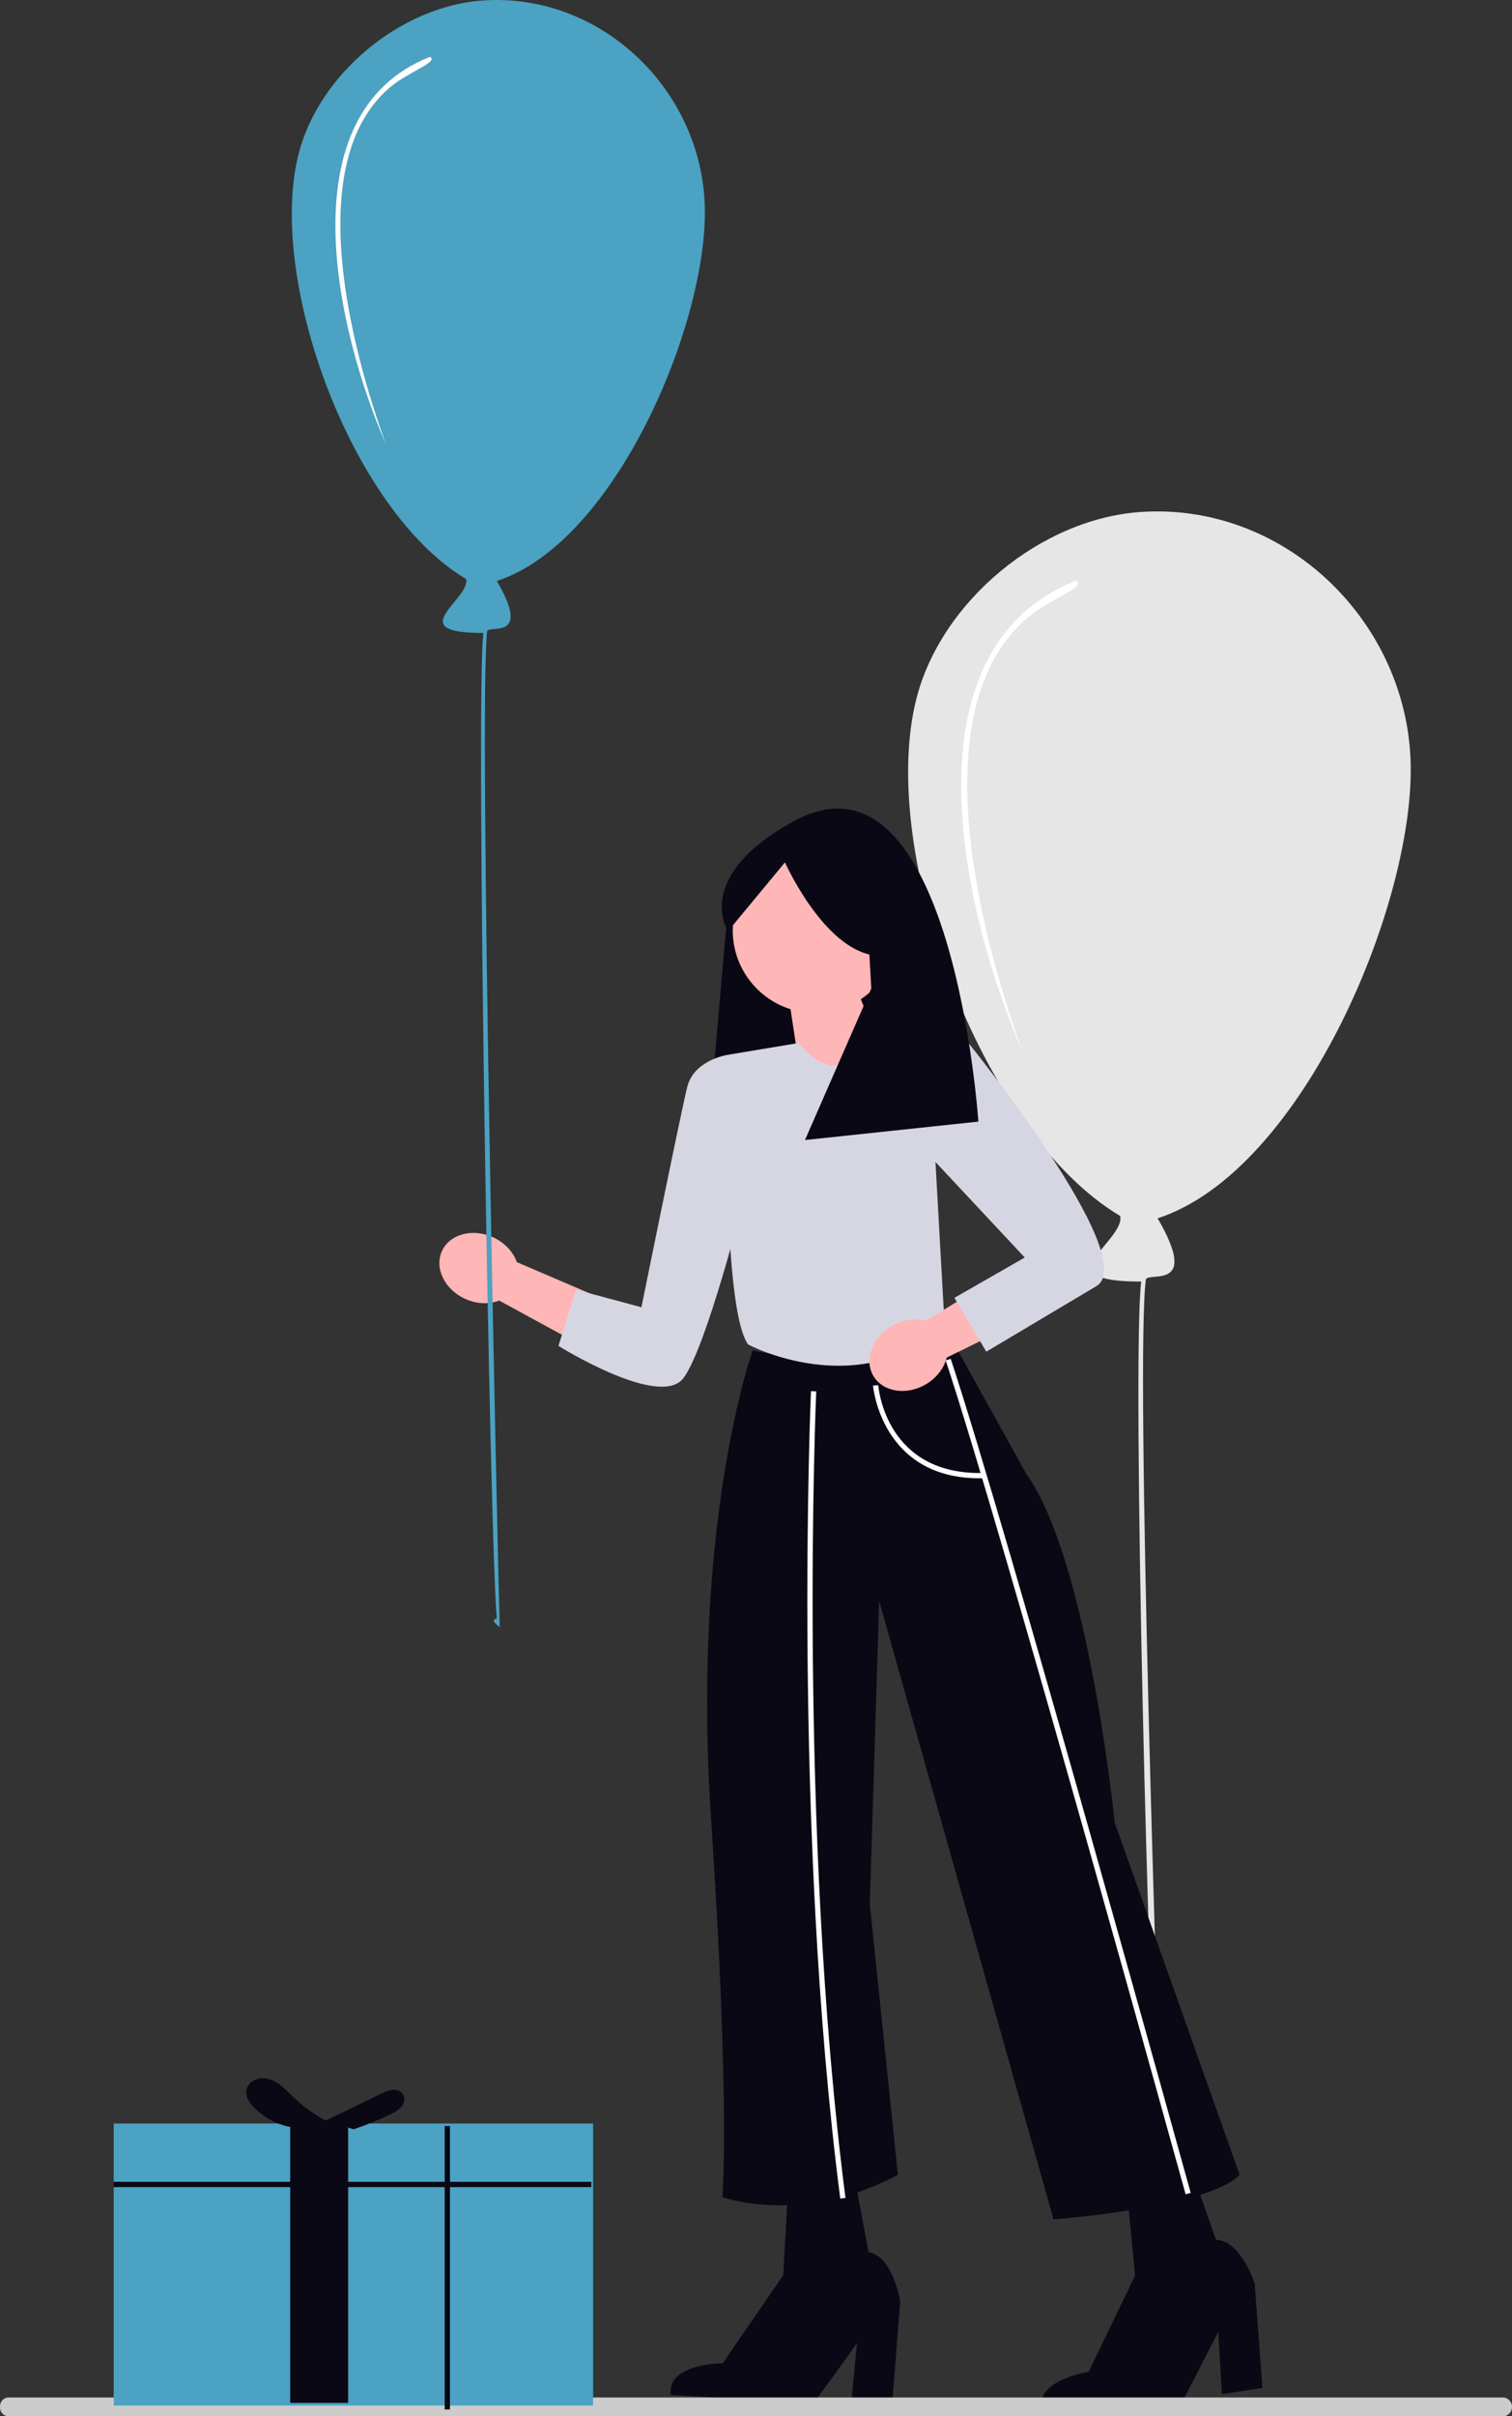
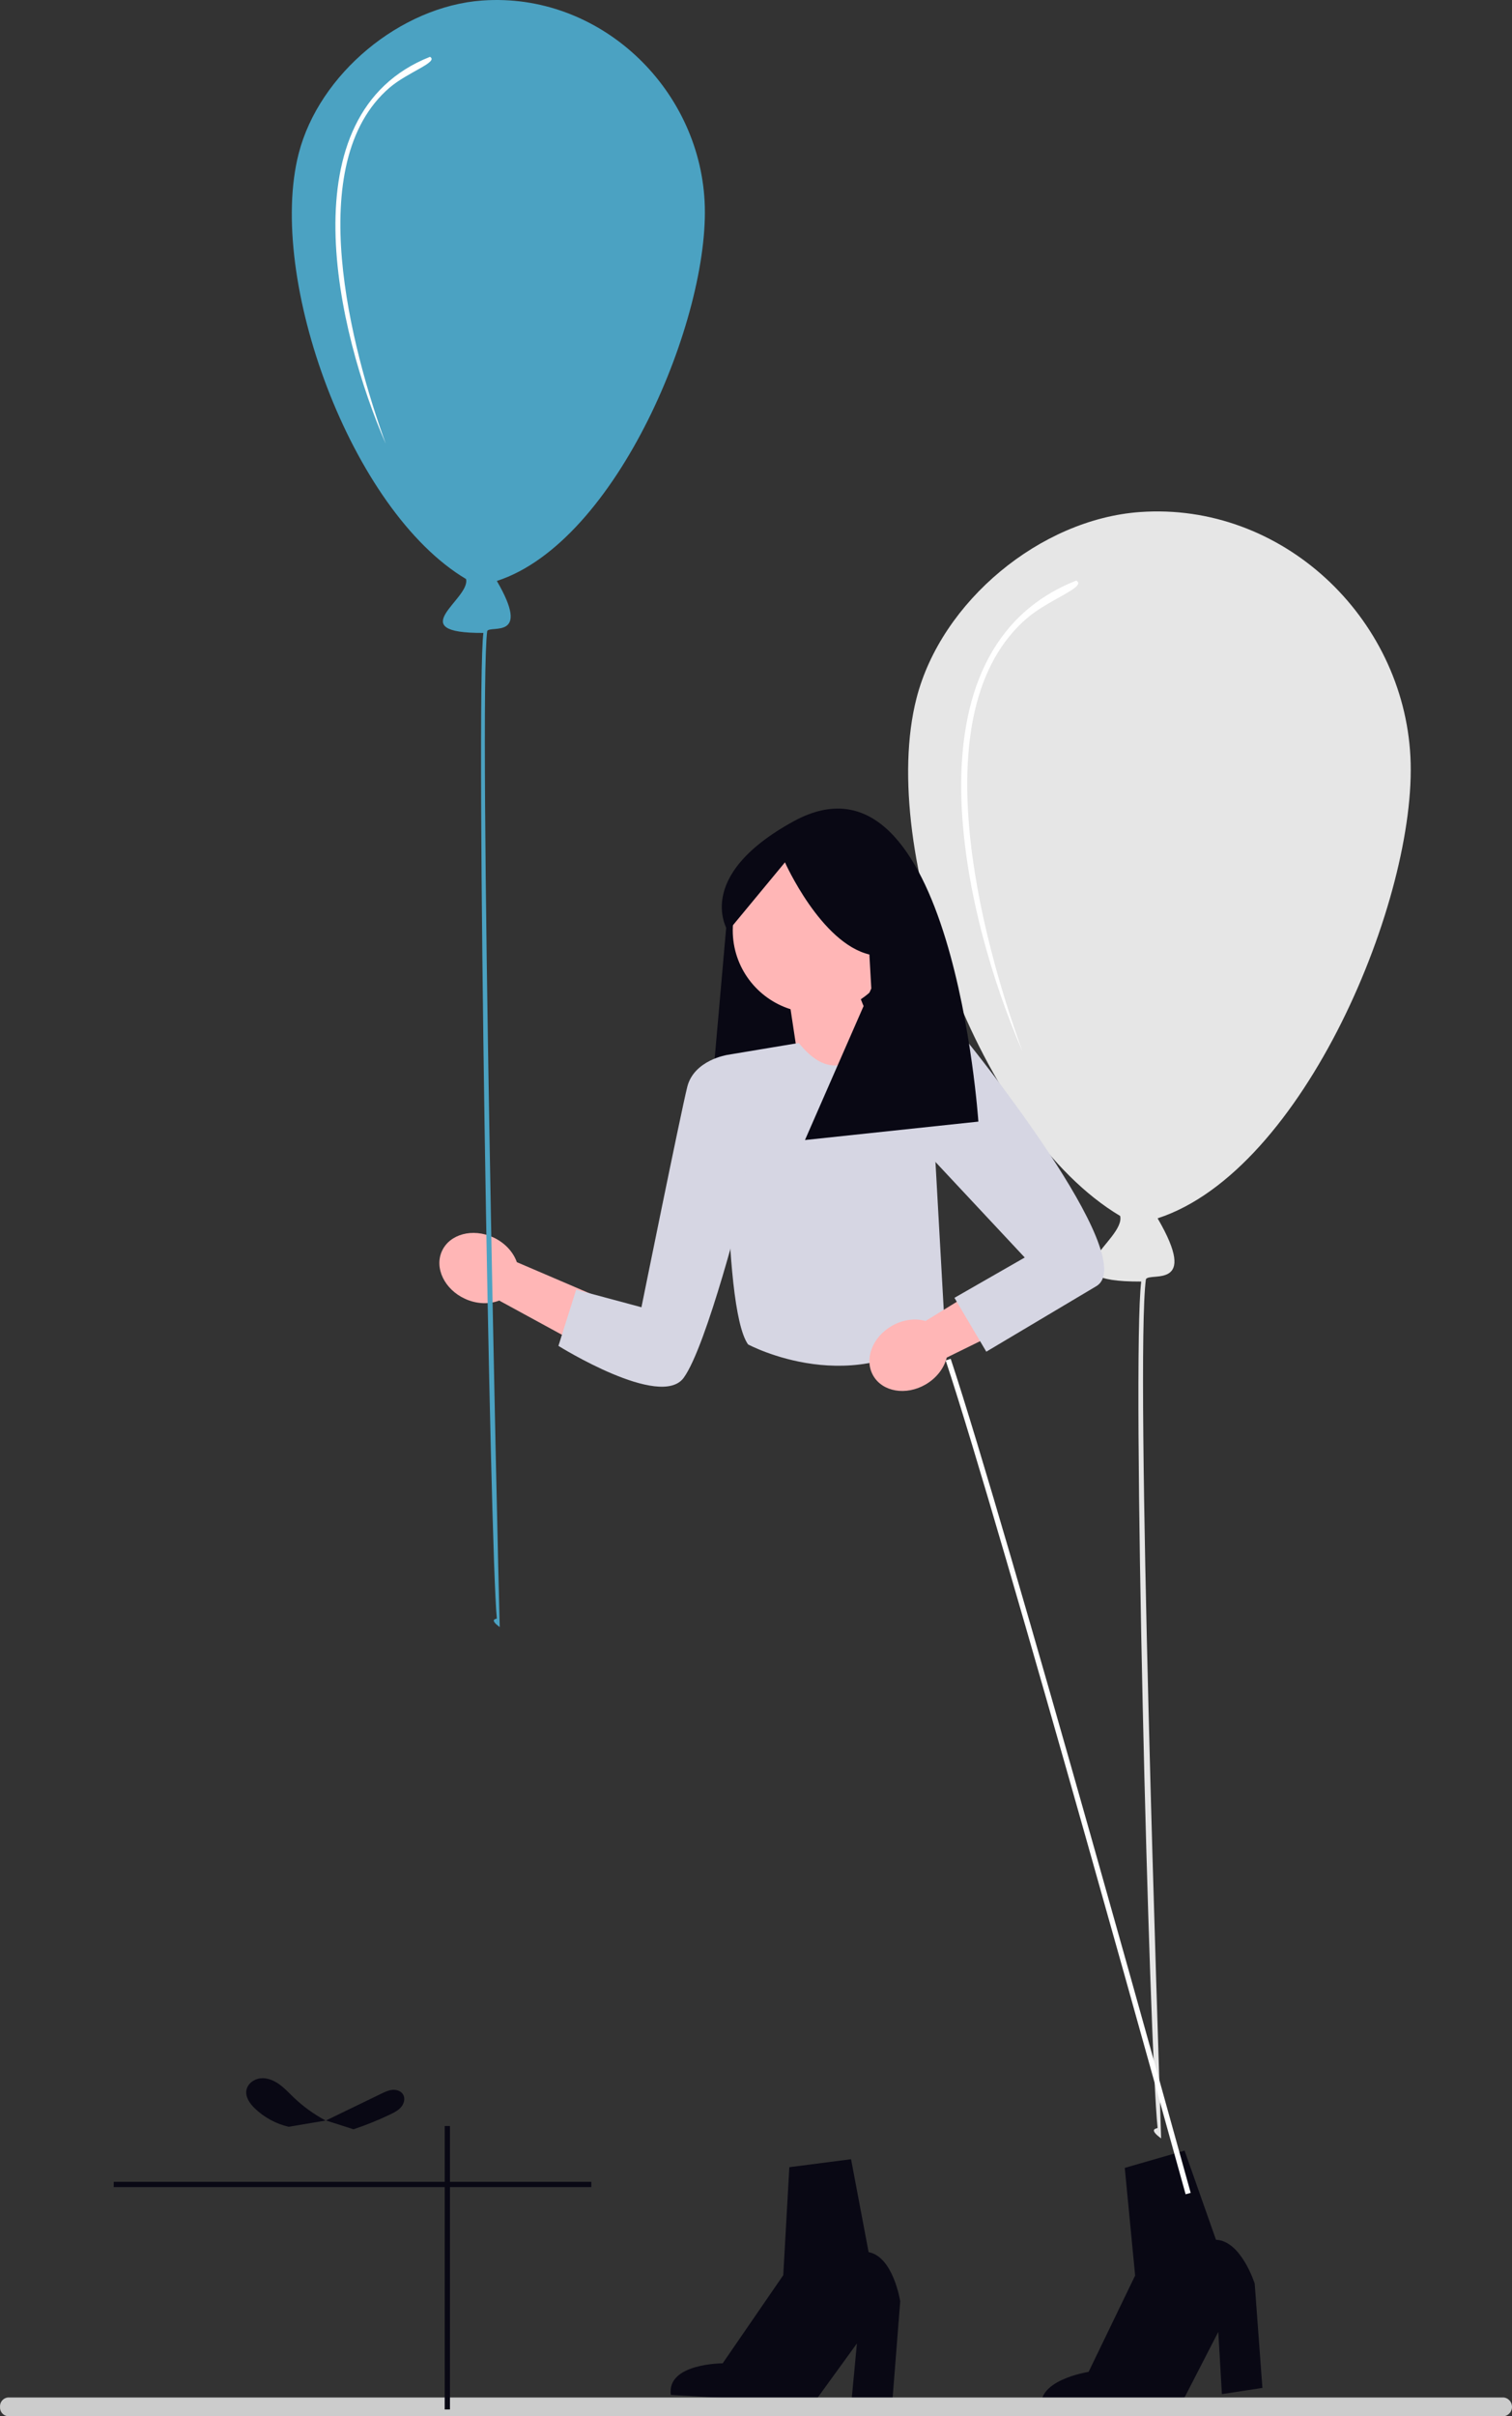
<svg xmlns="http://www.w3.org/2000/svg" width="363.571" height="580.62" viewBox="0 0 363.571 580.62" role="img" artist="Katerina Limpitsouni" source="https://undraw.co/">
  <rect x="0" y="0" width="363.571" height="580.62" fill="#333333" stroke="none" />
  <path d="M274.133,123.04c34.015-2.409,63.306,25.162,65.014,58.822,1.714,33.767-25.623,99.492-60.792,110.889,10.146,17.391-1.851,12.858-2.814,14.635-2.642,19.635,3.099,187.006,3.659,206.459-3.348-2.44-.823-2.332-.844-2.533-1.974-18.308-6.278-184.803-3.94-203.363-24.106.108-3.714-9.876-5.066-15.761-33.678-20.024-58.356-87.852-48.971-124.398,5.977-23.274,29.789-43.052,53.756-44.75Z" fill="#e6e6e6" />
  <path d="M258.803,139.512c2.639,1.523-6.5,4.449-11.821,9.006-25.722,22.029-11.134,76.558-1.126,104.134-14.145-32.463-29.435-96.428,12.946-113.141Z" fill="#fff" />
  <polygon points="175.619 211.537 170.01 275.208 223.143 276.09 218.028 212.756 175.619 211.537" fill="#090814" />
  <path d="M189.8,520.765l-1.459,25.946-14.568,21.185s-13.523-.031-12.462,7.585l34.325,1.997,10.413-14.354-1.407,14.917h9.851l1.97-25.049s-1.641-10.678-7.599-11.821l-4.222-22.325-14.843,1.918Z" fill="#090814" />
  <path d="M270.458,520.931l2.493,25.867-11.186,23.15s-13.372,2.021-11.167,9.387l34.231-3.232,8.116-15.767.872,14.957,9.737-1.494-1.852-25.058s-3.242-10.306-9.304-10.531l-7.559-21.426-14.38,4.147Z" fill="#090814" />
-   <path d="M227.158,318.832s-23.095,11.093-46.157,5.629c0,0-14.755,40.988-10.042,112.129s2.724,91.355,2.724,91.355c0,0,19.111,6.986,42.217-5.347l-6.755-65.014,2.252-72.894,41.935,148.603s37.325-2.794,44.75-10.695l-30.035-84.622s-6.369-62.951-21.188-83.682l-19.701-35.462Z" fill="#090814" />
-   <path d="M235.555,355.228c-23.641,0-25.615-22.049-25.633-22.276l1.263-.098c.07.891,1.997,21.787,25.524,21.088l.038,1.267c-.402.012-.802.019-1.192.019Z" fill="#fff" />
-   <path d="M202.044,528.306c-11.508-89.357-7.087-192.986-7.041-194.023l1.265.057c-.046,1.035-4.462,104.558,7.031,193.805l-1.256.161Z" fill="#fff" />
  <path d="M285.088,527.268c-.44-1.591-44.152-159.562-57.687-200.356l1.202-.398c13.544,40.824,57.265,198.826,57.706,200.418l-1.221.336Z" fill="#fff" />
  <path d="M124.276,303.287l39.281,16.83-9.716,10.828-33.803-18.428c-2.41.936-5.414.867-8.231-.426-4.928-2.262-7.405-7.402-5.533-11.481,1.872-4.078,7.385-5.551,12.313-3.288,2.816,1.293,4.827,3.527,5.688,5.964Z" fill="#ffb6b6" />
  <path d="M215.88,223.572c0-10.959-8.884-19.843-19.843-19.843-10.959,0-19.843,8.884-19.843,19.843,0,8.888,5.844,16.409,13.898,18.936l3.836,25.351,19.555-16.296s-4.225-5.381-6.49-11.448c5.355-3.554,8.887-9.634,8.887-16.542Z" fill="#ffb6b6" />
  <path d="M210.271,248.471s-7.497,15.47-18.198,2.148l-17.146,2.86s-1.617,60.332,4.948,69.575c0,0,25.934,13.98,47.283-4.222l-3.735-66.664-13.152-3.697Z" fill="#d6d6e3" />
  <path d="M181.283,255.788l-6.355-2.31s-8.068,1.217-9.678,7.718c-1.61,6.501-11.01,52.929-11.01,52.929l-15.7-4.214-4.259,13.5s24.538,15.317,30.115,7.668,14.4-42.752,14.4-42.752l2.487-32.538Z" fill="#d6d6e3" />
  <path d="M222.559,317.426l36.418-22.361,3.234,14.184-34.56,16.965c-.627,2.508-2.417,4.922-5.099,6.475-4.692,2.718-10.319,1.774-12.569-2.109-2.25-3.883-.27-9.234,4.423-11.953,2.682-1.554,5.666-1.906,8.154-1.202Z" fill="#ffb6b6" />
  <path d="M218.732,249.582l13.958.82s42.01,51.867,30.967,58.635l-26.494,15.766-7.661-12.942,16.904-9.688-32.173-34.403,4.5-18.188Z" fill="#d6d6e3" />
  <path d="M188.747,207.215s8.63,19.373,20.302,22.148l.461,8.152-15.949,36.428,41.695-4.427s-6.228-93.106-44.462-72.144c-24.412,13.384-15.736,26.386-15.736,26.386l13.689-16.541Z" fill="#090814" />
  <path d="M115.999.121c27.956-1.98,52.029,20.68,53.433,48.344,1.408,27.752-21.059,81.769-49.963,91.136,8.339,14.293-1.522,10.568-2.313,12.028-2.172,16.138,2.547,223.362,3.007,239.349-2.751-2.006-.676-1.917-.694-2.082-1.622-15.047-5.159-221.55-3.238-236.805-19.812.089-3.053-8.117-4.164-12.953-27.679-16.457-47.961-72.203-40.248-102.239C76.731,17.77,96.301,1.516,115.999.121Z" fill="#4BA2C2" />
  <path d="M103.4,13.658c2.169,1.252-5.342,3.657-9.715,7.402-21.141,18.105-9.15,62.921-.925,85.585-11.625-26.68-24.192-79.251,10.64-92.987Z" fill="#fff" />
  <path d="M361.588,580.62H1.955c-1.165-.089-2.026-1.102-1.951-2.267-.075-1.153.785-2.166,1.951-2.255h359.633c1.027.126,1.837.938,1.963,1.963.165,1.254-.709,2.394-1.963,2.559Z" fill="#ccc" />
-   <rect x="27.346" y="510.273" width="115.267" height="67.767" fill="#4BA2C2" />
-   <rect x="69.78" y="509.542" width="13.933" height="67.864" fill="#090814" />
  <rect x="27.346" y="524.28" width="114.834" height="1.267" fill="#090814" />
  <rect x="106.929" y="510.869" width="1.267" height="68.109" fill="#090814" />
  <path d="M69.397,511.053c-3.052-.711-5.903-2.266-8.154-4.447-1.181-1.144-2.261-2.675-1.998-4.298.254-1.569,1.783-2.722,3.362-2.9s3.157.459,4.457,1.373,2.382,2.098,3.531,3.197c2.298,2.199,4.898,4.081,7.705,5.578" fill="#090814" />
  <path d="M78.387,509.539c4.429-2.145,8.858-4.291,13.286-6.436.862-.418,1.749-.843,2.704-.925s2.007.25,2.519,1.06c.578.914.295,2.174-.386,3.014s-1.678,1.352-2.654,1.819c-2.872,1.375-5.829,2.571-8.849,3.58" fill="#090814" />
</svg>